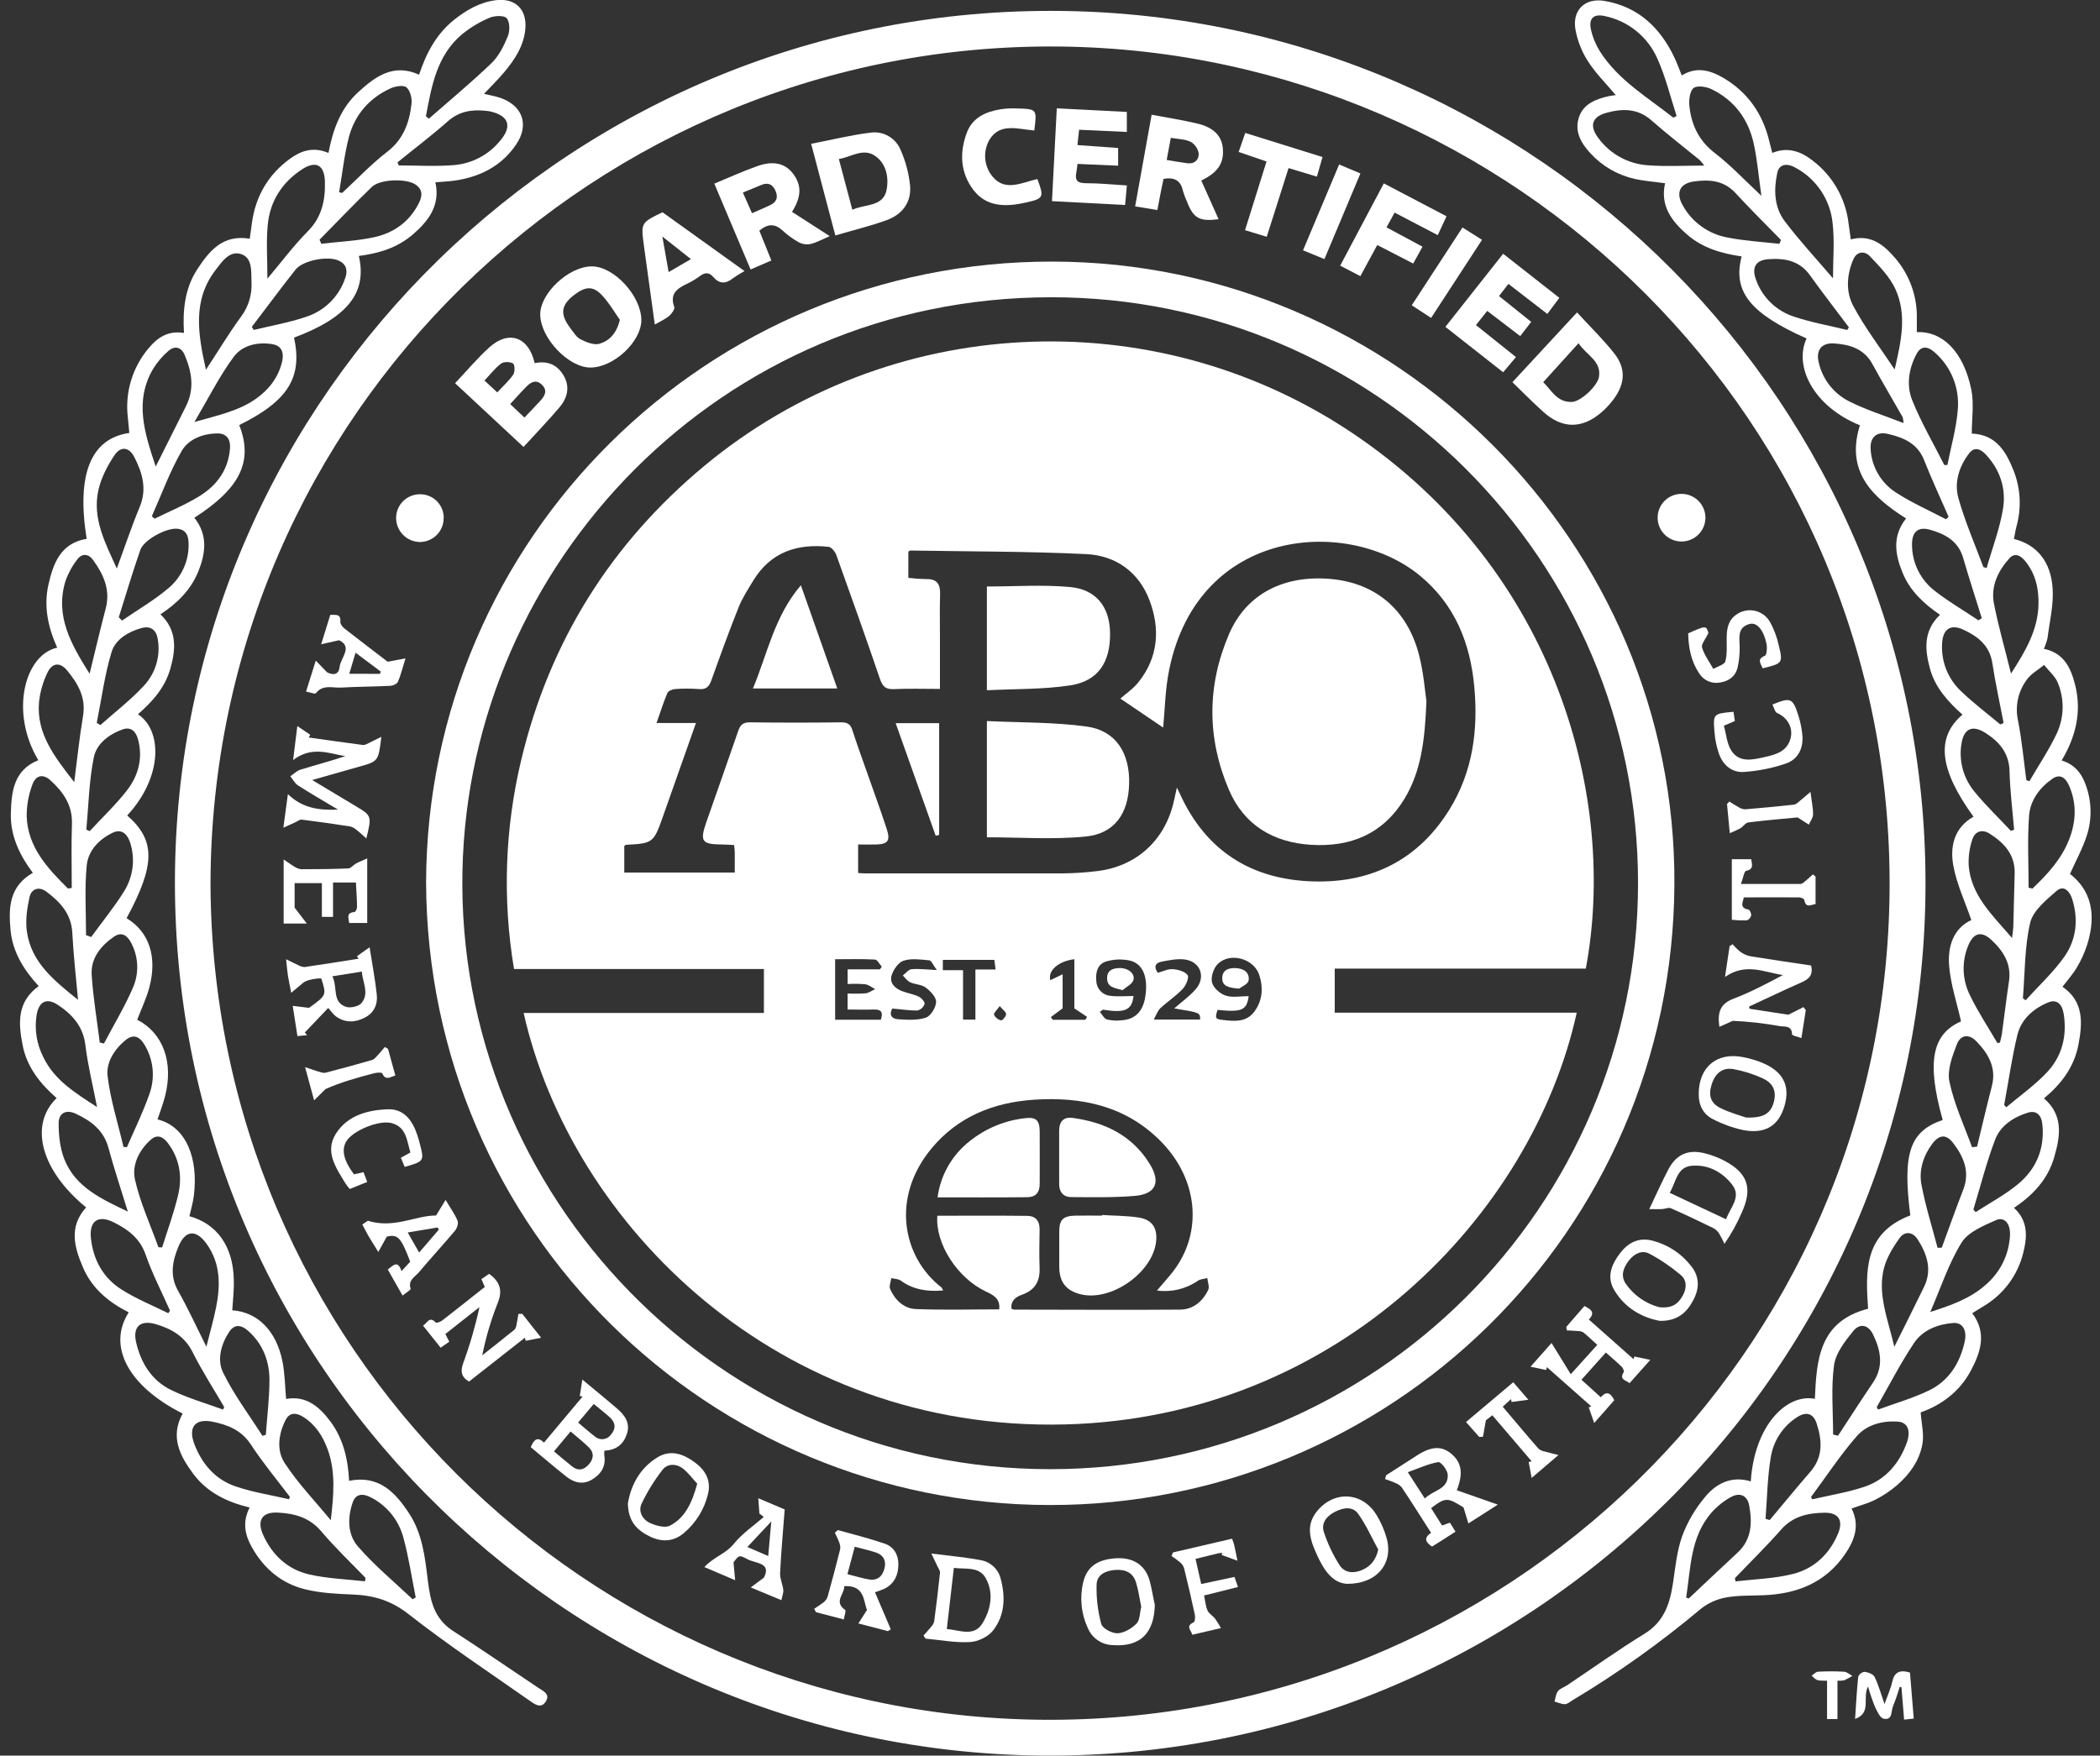
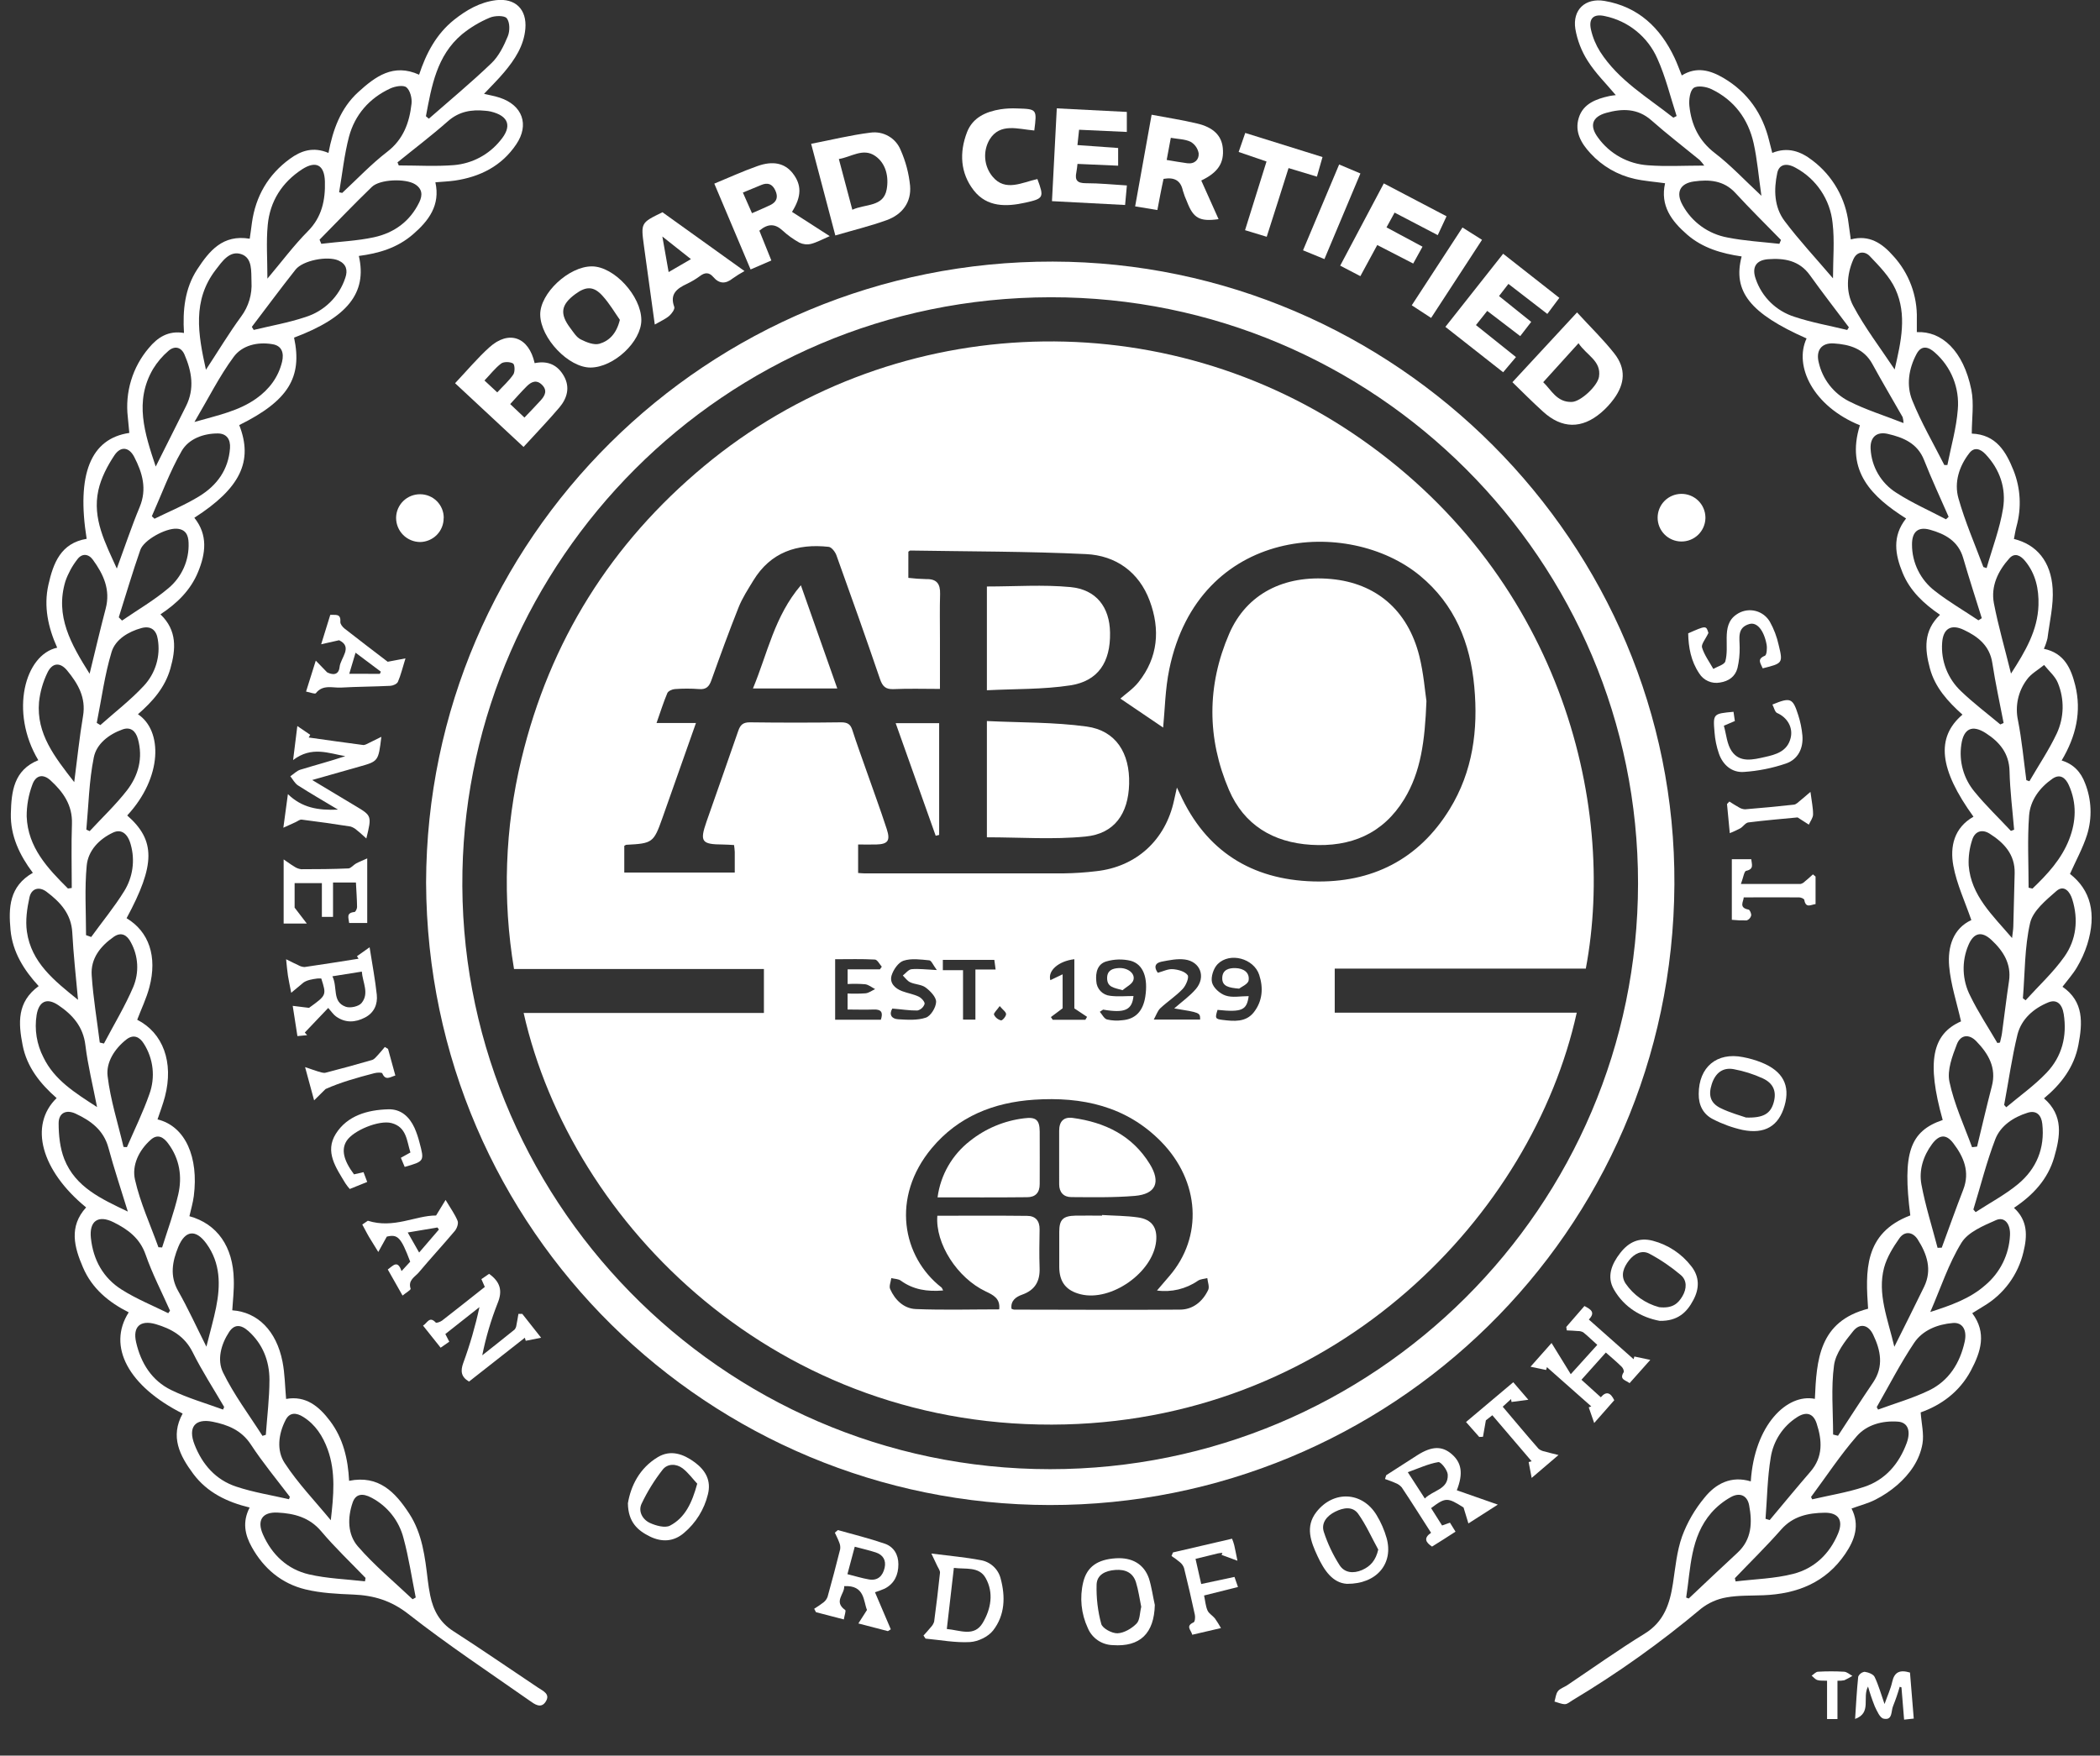
<svg xmlns="http://www.w3.org/2000/svg" width="116" height="97" viewBox="0 0 116 97" fill="none">
  <rect x="0" y="0" width="116" height="97" fill="#333333" stroke="none" />
  <g clip-path="url(#clip0_7050_96702)">
-     <path d="M106.361 48.778C106.398 75.418 84.532 97.24 57.551 96.998C31.019 96.756 9.298 74.999 9.667 48.096C10.031 21.782 31.783 0.265 58.66 0.605C84.985 0.939 106.369 22.401 106.361 48.778ZM11.628 48.785C11.696 74.434 32.465 94.749 57.48 95.019C83.035 95.299 104.184 74.805 104.377 49.174C104.572 23.239 83.554 2.846 58.542 2.571C32.971 2.293 11.701 22.892 11.628 48.785Z" fill="white" />
    <path d="M12.83 72.397C14.231 72.492 15.271 73.531 15.605 75.236C15.736 75.903 15.741 76.594 15.804 77.294C16.897 77.097 17.626 77.709 18.233 78.515C18.962 79.484 19.224 80.616 19.284 81.818C20.923 81.487 21.835 82.449 22.603 83.627C23.332 84.743 23.478 86.037 23.631 87.321C23.665 87.6 23.708 87.88 23.765 88.156C23.932 88.972 24.291 89.641 25.032 90.118C26.612 91.133 28.157 92.204 29.72 93.245C30.008 93.436 30.41 93.599 30.146 94.016C29.883 94.433 29.523 94.154 29.255 93.965C27.009 92.391 24.715 90.868 22.557 89.177C21.607 88.434 20.651 88.148 19.513 88.102C18.628 88.066 17.726 88.024 16.873 87.817C15.56 87.499 14.573 86.672 13.911 85.485C13.528 84.8 13.377 84.094 13.79 83.294C12.545 82.993 11.447 82.466 10.678 81.436C9.928 80.429 9.387 79.377 10.089 78.102C7.103 76.598 5.905 74.393 7.11 72.51C6.005 71.954 5.079 71.19 4.585 70.03C4.099 68.909 3.794 67.769 4.757 66.712C2.278 64.685 1.582 62.176 3.128 60.671C2.221 59.878 1.483 58.957 1.249 57.744C1.014 56.531 0.926 55.366 2.136 54.484C1.327 53.606 0.693 52.605 0.581 51.38C0.469 50.156 0.502 48.977 1.814 48.225C1.085 47.256 0.57 46.182 0.599 44.955C0.628 43.729 0.761 42.55 2.116 42.002C0.518 39.326 1.376 36.168 3.159 35.786C2.659 34.673 2.404 33.512 2.673 32.315C2.941 31.117 3.355 30.008 4.787 29.771C4.22 26.221 4.998 24.234 7.143 23.92C7.117 23.637 7.092 23.346 7.061 23.057C6.98 22.374 7.041 21.681 7.24 21.023C7.439 20.364 7.772 19.754 8.219 19.229C8.705 18.642 9.297 18.251 10.163 18.397C10.086 17.144 10.205 15.945 10.892 14.886C11.56 13.865 12.304 12.94 13.794 13.19C13.835 12.905 13.879 12.61 13.915 12.316C14.12 10.844 14.809 9.652 16.014 8.774C16.629 8.326 17.301 8.092 18.144 8.45C18.387 7.174 18.809 5.984 19.782 5.095C20.726 4.234 21.726 3.48 23.15 4.127C23.538 2.953 24.092 1.89 25.077 1.099C25.767 0.551 26.512 0.118 27.407 0.009C28.473 -0.112 29.108 0.52 29.02 1.584C28.938 2.535 28.437 3.29 27.848 3.992C27.514 4.392 27.138 4.757 26.737 5.185C27.048 5.26 27.333 5.306 27.605 5.397C28.857 5.809 29.254 6.886 28.516 7.975C27.712 9.172 26.525 9.771 25.122 9.978C24.783 10.026 24.44 10.038 24.05 10.072C24.33 11.336 23.685 12.195 22.811 12.949C21.936 13.704 20.919 13.998 19.822 14.142C20.29 16.177 19.196 17.545 16.244 18.655C16.718 20.863 15.907 22.154 13.215 23.486C13.996 25.478 13.282 26.974 10.735 28.608C11.493 29.554 11.365 30.577 10.94 31.606C10.527 32.61 9.781 33.338 8.863 33.943C9.795 34.833 9.713 35.875 9.413 36.935C9.113 37.996 8.424 38.763 7.62 39.464C8.984 40.361 8.987 42.944 7.027 45.056C8.598 46.433 8.59 47.774 6.992 50.733C8.226 51.474 8.7 52.843 8.252 54.545C8.09 55.16 7.807 55.743 7.579 56.343C9.005 57.069 9.605 58.692 9.112 60.588C9.001 61.016 8.84 61.429 8.701 61.849C10.254 62.228 10.977 63.957 10.706 66.079C10.657 66.457 10.548 66.826 10.463 67.198C11.996 67.621 12.88 68.876 12.914 70.709C12.934 71.278 12.863 71.839 12.83 72.397ZM18.733 10.624L18.903 10.659C19.728 9.892 20.504 9.068 21.395 8.382C22.287 7.695 22.617 6.765 22.732 5.731C22.766 5.431 22.658 4.995 22.449 4.824C22.277 4.685 21.821 4.766 21.556 4.889C20.398 5.426 19.602 6.343 19.278 7.553C19.015 8.56 18.909 9.6 18.733 10.624ZM20.16 87.373L20.192 87.183C19.37 86.328 18.506 85.51 17.744 84.607C17.09 83.833 16.249 83.619 15.332 83.573C14.488 83.531 14.181 84.003 14.523 84.777C15.022 85.909 15.884 86.714 17.073 86.989C18.082 87.222 19.132 87.252 20.16 87.373ZM23.527 6.422L23.689 6.558C24.848 5.541 26.04 4.555 27.151 3.487C27.555 3.098 27.83 2.538 28.049 2.007C28.17 1.717 28.17 1.234 27.994 1.011C27.872 0.847 27.328 0.858 27.055 0.976C26.499 1.208 25.98 1.519 25.514 1.9C24.12 3.077 23.84 4.763 23.527 6.422ZM15.964 82.832L16.011 82.702C15.282 81.742 14.514 80.814 13.856 79.811C13.337 79.019 12.58 78.721 11.749 78.554C10.767 78.355 10.374 78.862 10.745 79.813C11.173 80.914 11.916 81.767 13.053 82.14C13.994 82.455 14.99 82.61 15.964 82.835V82.832ZM14.771 15.395C15.572 14.446 16.229 13.559 17.005 12.777C17.782 11.996 17.977 11.053 17.947 10.021C17.918 9.112 17.454 8.859 16.687 9.354C15.573 10.081 14.912 11.124 14.789 12.432C14.7 13.368 14.771 14.316 14.771 15.399V15.395ZM12.322 77.879L12.383 77.739C11.798 76.734 11.16 75.753 10.641 74.711C10.2 73.827 9.468 73.416 8.597 73.16C7.747 72.918 7.323 73.304 7.519 74.163C7.782 75.314 8.384 76.283 9.463 76.805C10.377 77.251 11.367 77.532 12.322 77.882V77.879ZM21.957 8.97L22.027 9.14C23.046 9.14 24.07 9.204 25.084 9.122C25.578 9.079 26.059 8.937 26.498 8.704C26.936 8.471 27.323 8.152 27.634 7.767C28.298 6.986 28.112 6.404 27.105 6.162C27.009 6.141 26.911 6.127 26.813 6.12C26.044 6.042 25.356 6.154 24.736 6.703C23.841 7.493 22.885 8.217 21.957 8.97ZM11.377 20.427C12.06 19.387 12.649 18.406 13.321 17.488C13.732 16.936 13.934 16.257 13.892 15.571C13.869 15.001 13.958 14.249 13.32 14.04C12.682 13.832 12.274 14.442 11.918 14.904C10.616 16.599 10.937 18.454 11.375 20.427H11.377ZM9.294 72.557L9.391 72.417C8.935 71.387 8.412 70.382 8.044 69.323C7.726 68.407 7.061 67.924 6.274 67.532C5.424 67.108 4.921 67.464 5.021 68.404C5.149 69.615 5.703 70.615 6.73 71.259C7.538 71.77 8.435 72.133 9.294 72.557ZM7.061 66.942C6.682 65.706 6.3 64.571 5.989 63.416C5.725 62.439 5.017 61.923 4.179 61.532C3.653 61.289 3.241 61.492 3.239 62.059C3.239 62.722 3.312 63.432 3.552 64.043C4.167 65.594 5.586 66.237 7.061 66.942ZM8.602 25.778C9.191 24.602 9.734 23.522 10.274 22.442C10.76 21.473 10.594 20.525 10.192 19.593C10.008 19.168 9.638 19.092 9.303 19.388C8.968 19.675 8.681 20.014 8.452 20.39C7.411 22.175 7.987 23.933 8.602 25.778ZM17.653 13.247L17.748 13.471C18.719 13.35 19.713 13.315 20.663 13.108C21.77 12.866 22.651 12.232 23.162 11.171C23.352 10.778 23.328 10.429 22.919 10.176C22.394 9.854 20.986 9.898 20.54 10.328C19.558 11.276 18.614 12.265 17.653 13.241V13.247ZM6.454 31.411C6.883 30.246 7.256 29.119 7.713 28.02C8.132 27.02 7.867 26.122 7.416 25.249C7.132 24.699 6.672 24.635 6.323 25.152C5.931 25.74 5.582 26.411 5.433 27.089C5.09 28.661 5.82 30.009 6.454 31.416V31.411ZM4.31 55.243C4.189 53.927 4.056 52.728 3.993 51.527C3.938 50.492 3.325 49.839 2.572 49.272C2.156 48.959 1.735 49.093 1.629 49.576C1.494 50.19 1.398 50.853 1.485 51.467C1.725 53.179 2.992 54.181 4.31 55.243ZM5.361 61.168C5.125 59.958 4.852 58.86 4.717 57.75C4.596 56.724 4.008 56.067 3.222 55.538C2.589 55.111 2.151 55.321 2.023 56.077C1.895 56.878 2.027 57.699 2.399 58.421C3.007 59.677 4.146 60.38 5.361 61.168ZM4.1 43.214C4.27 41.911 4.388 40.732 4.586 39.566C4.762 38.54 4.302 37.765 3.706 37.042C3.314 36.567 2.874 36.617 2.613 37.182C2.37 37.688 2.216 38.231 2.156 38.788C2.002 40.541 3.019 41.822 4.1 43.214ZM22.795 88.36L22.964 88.264C22.744 87.168 22.581 86.057 22.288 84.98C22.167 84.509 21.948 84.067 21.646 83.685C21.344 83.302 20.965 82.987 20.534 82.758C20.011 82.475 19.644 82.549 19.482 83.013C19.189 83.854 19.198 84.78 19.763 85.435C20.674 86.489 21.768 87.392 22.789 88.36H22.795ZM4.95 37.225C5.267 35.927 5.536 34.776 5.838 33.626C6.113 32.587 5.717 31.732 5.135 30.933C4.892 30.593 4.528 30.557 4.269 30.909C3.987 31.272 3.766 31.678 3.614 32.112C3.032 34.034 3.919 35.588 4.95 37.225ZM3.75 49.092L3.964 49.062C3.964 47.88 3.932 46.697 3.974 45.516C4.009 44.484 3.488 43.753 2.788 43.115C2.379 42.742 1.972 42.825 1.786 43.357C1.576 43.919 1.47 44.513 1.474 45.113C1.538 46.816 2.628 47.973 3.751 49.089L3.75 49.092ZM13.911 18.059L14.014 18.23C14.967 17.999 15.944 17.829 16.871 17.518C17.385 17.358 17.854 17.078 18.237 16.7C18.621 16.323 18.908 15.859 19.075 15.348C19.219 14.932 19.131 14.589 18.701 14.395C18.094 14.124 16.731 14.386 16.326 14.896C15.505 15.934 14.716 17.001 13.913 18.057L13.911 18.059ZM10.741 23.315C12.046 22.942 13.19 22.709 14.159 22.018C14.869 21.512 15.374 20.849 15.582 19.986C15.691 19.515 15.582 19.102 15.047 19.017C14.224 18.877 13.377 19.079 12.907 19.72C12.117 20.79 11.516 22.001 10.741 23.315ZM18.272 83.999C18.428 82.636 18.555 81.335 18.1 80.082C17.834 79.355 17.427 78.707 16.745 78.284C16.381 78.055 16 78.011 15.774 78.462C15.375 79.24 15.271 80.144 15.724 80.835C16.462 81.964 17.415 82.952 18.275 83.999H18.272ZM8.387 28.522L8.535 28.661C9.365 28.251 10.236 27.896 11.015 27.413C11.987 26.817 12.62 25.946 12.705 24.763C12.74 24.279 12.521 23.948 12.026 23.949C11.218 23.949 10.417 24.256 10.035 24.918C9.379 26.06 8.925 27.317 8.387 28.522ZM6.565 34.11L6.74 34.288C7.597 33.7 8.508 33.172 9.299 32.503C9.666 32.198 9.957 31.813 10.151 31.378C10.345 30.943 10.436 30.469 10.417 29.993C10.406 29.568 10.258 29.242 9.759 29.212C9.161 29.176 7.946 29.826 7.75 30.387C7.32 31.618 6.952 32.869 6.559 34.113L6.565 34.11ZM14.505 79.332L14.683 79.277C14.756 78.266 14.883 77.253 14.884 76.241C14.884 75.204 14.52 74.265 13.728 73.55C13.291 73.159 12.935 73.172 12.655 73.597C12.2 74.288 11.981 75.146 12.324 75.838C12.923 77.066 13.76 78.176 14.499 79.335L14.505 79.332ZM4.769 45.838L4.953 45.922C5.644 45.177 6.391 44.468 7.01 43.674C7.647 42.851 7.911 41.88 7.618 40.827C7.496 40.394 7.215 40.142 6.768 40.303C6.01 40.573 5.329 41.101 5.181 41.852C4.917 43.155 4.892 44.506 4.769 45.838ZM5.345 39.941L5.544 40.062C6.348 39.346 7.211 38.683 7.941 37.897C8.26 37.556 8.497 37.146 8.631 36.7C8.766 36.253 8.795 35.781 8.716 35.321C8.637 34.799 8.322 34.566 7.817 34.701C7.088 34.899 6.379 35.331 6.167 36.013C5.78 37.285 5.609 38.626 5.345 39.937V39.941ZM11.401 74.406C11.612 73.559 11.801 72.908 11.935 72.246C12.185 71.007 12.185 69.788 11.399 68.708C10.815 67.904 10.228 67.969 9.849 68.893C9.523 69.689 9.363 70.49 9.841 71.329C10.381 72.281 10.836 73.281 11.401 74.406ZM8.751 68.912L8.955 68.924C9.258 67.956 9.617 66.987 9.846 65.996C10.074 65.006 9.922 64.031 9.294 63.186C9.051 62.852 8.724 62.621 8.33 62.971C7.669 63.556 7.278 64.383 7.456 65.177C7.744 66.454 8.305 67.67 8.751 68.912ZM6.819 63.37L7.01 63.383C7.43 62.414 7.905 61.446 8.252 60.452C8.418 59.995 8.477 59.506 8.424 59.023C8.371 58.541 8.207 58.076 7.946 57.666C7.71 57.285 7.375 57.129 6.981 57.433C6.333 57.943 5.853 58.692 5.944 59.455C6.099 60.772 6.516 62.065 6.823 63.37H6.819ZM4.753 51.669L5.038 51.77C5.645 50.93 6.314 50.121 6.86 49.238C7.095 48.859 7.25 48.435 7.312 47.993C7.375 47.552 7.345 47.102 7.224 46.672C7.059 46.05 6.696 45.787 6.239 46.004C5.468 46.367 4.869 47.002 4.79 47.82C4.668 49.098 4.753 50.389 4.753 51.669ZM5.508 57.602L5.742 57.657C6.29 56.615 6.906 55.598 7.364 54.524C7.527 54.13 7.6 53.706 7.576 53.28C7.553 52.855 7.434 52.441 7.229 52.067C7.025 51.674 6.712 51.47 6.294 51.754C5.547 52.274 4.996 52.962 5.066 53.898C5.148 55.133 5.357 56.365 5.511 57.601L5.508 57.602Z" fill="white" />
    <path d="M96.71 81.849C96.912 78.725 98.716 76.981 100.25 77.29C100.346 75.147 100.471 73.013 103.19 72.309C103.052 70.28 102.93 68.135 105.522 67.154C105.083 63.721 105.49 62.501 107.311 61.882C106.409 58.666 106.725 57.135 108.323 56.433C108.091 55.399 107.757 54.403 107.668 53.386C107.574 52.304 107.896 51.296 108.893 50.836C108.544 49.82 108.086 48.851 107.899 47.834C107.704 46.773 107.938 45.734 109.011 45.124C107.119 42.506 106.92 40.751 108.403 39.485C107.604 38.769 106.886 37.988 106.602 36.922C106.321 35.875 106.237 34.854 107.162 33.968C106.274 33.362 105.509 32.655 105.097 31.651C104.685 30.647 104.505 29.634 105.288 28.647C103.405 27.455 101.941 26.044 102.737 23.497C100.139 22.443 99.083 20.21 99.792 18.7C96.677 17.321 95.698 16.105 96.205 14.169C95.102 14.008 94.049 13.707 93.19 12.958C92.331 12.21 91.698 11.368 91.975 10.125C91.396 10.043 90.831 10.004 90.287 9.882C89.352 9.671 88.504 9.18 87.857 8.474C87.337 7.915 86.967 7.279 87.21 6.504C87.453 5.729 88.167 5.466 88.902 5.306C89.014 5.282 89.128 5.272 89.253 5.256C88.712 4.611 88.133 4.045 87.707 3.371C87.361 2.832 87.127 2.228 87.019 1.597C86.853 0.541 87.566 -0.129 88.629 0.051C90.497 0.369 91.716 1.534 92.501 3.199C92.646 3.507 92.76 3.829 92.898 4.168C93.721 3.66 94.478 3.884 95.206 4.31C96.543 5.102 97.366 6.282 97.728 7.788C97.779 7.999 97.836 8.209 97.897 8.449C98.758 8.098 99.476 8.364 100.125 8.871C100.674 9.288 101.133 9.811 101.474 10.408C101.816 11.006 102.033 11.666 102.112 12.349C102.15 12.626 102.189 12.904 102.234 13.228C103.259 12.955 103.971 13.449 104.578 14.139C105.449 15.088 105.917 16.338 105.882 17.624V18.351C107.247 18.284 108.452 19.365 108.893 21.535C109.048 22.303 108.917 23.129 108.917 23.957C110.266 24.009 110.807 24.954 111.225 25.995C111.615 26.979 111.672 28.063 111.388 29.083C111.327 29.312 111.292 29.548 111.246 29.779C112.487 30.081 113.294 31.012 113.385 32.534C113.44 33.435 113.215 34.35 113.1 35.264C113.052 35.464 112.986 35.66 112.9 35.848C114.025 36.081 114.396 36.927 114.629 37.852C114.993 39.319 114.674 40.687 113.881 42.018C114.549 42.221 114.947 42.667 115.176 43.276C115.537 44.186 115.575 45.191 115.285 46.126C115.049 46.864 114.667 47.556 114.342 48.285C115.48 49.171 115.828 50.475 115.295 52.187C115.153 52.628 114.962 53.051 114.725 53.449C114.501 53.829 114.199 54.162 113.928 54.52C115.12 55.342 115.035 56.53 114.808 57.726C114.577 58.946 113.865 59.892 112.906 60.686C114 61.636 113.803 62.79 113.47 63.942C113.119 65.16 112.298 66.037 111.247 66.736C112.02 67.44 111.988 68.296 111.773 69.168C111.629 69.789 111.36 70.375 110.983 70.89C110.606 71.405 110.128 71.838 109.578 72.164L108.943 72.556C109.76 73.646 109.415 74.698 108.866 75.73C108.238 76.91 107.218 77.641 106.094 78.038C106.138 78.657 106.285 79.231 106.194 79.766C106.038 80.683 105.498 81.44 104.8 82.05C104.434 82.366 104.031 82.637 103.599 82.856C103.191 83.066 102.734 83.182 102.276 83.348C102.745 84.269 102.449 85.087 101.93 85.851C100.853 87.442 99.27 88.066 97.411 88.14C96.725 88.168 96.025 88.14 95.357 88.261C94.849 88.35 94.37 88.563 93.964 88.881C91.738 90.751 89.366 92.442 86.871 93.938C86.732 94.019 86.591 94.154 86.448 94.159C86.256 94.159 86.062 94.067 85.867 94.014C85.927 93.82 85.94 93.593 86.056 93.442C86.171 93.292 86.392 93.228 86.561 93.117C87.987 92.161 89.385 91.161 90.847 90.263C91.919 89.603 92.237 88.612 92.411 87.485C92.545 86.61 92.623 85.707 92.917 84.884C93.202 84.114 93.616 83.397 94.141 82.764C94.767 81.975 95.629 81.52 96.71 81.849ZM97.296 10.814C97.14 9.724 97.066 8.808 96.868 7.916C96.568 6.574 95.796 5.534 94.543 4.929C94.254 4.787 93.752 4.708 93.551 4.863C93.349 5.018 93.285 5.511 93.317 5.84C93.423 6.891 93.84 7.778 94.725 8.457C95.611 9.137 96.352 9.939 97.296 10.817V10.814ZM95.831 87.199C95.845 87.258 95.86 87.32 95.873 87.377C96.937 87.247 98.029 87.224 99.058 86.959C100.216 86.662 101.061 85.86 101.53 84.735C101.833 84.008 101.564 83.569 100.78 83.581C99.886 83.596 99.043 83.766 98.389 84.509C97.573 85.437 96.687 86.303 95.831 87.199ZM92.43 6.503L92.614 6.411C92.267 5.35 92.007 4.247 91.55 3.239C91.29 2.645 90.891 2.121 90.386 1.712C89.882 1.303 89.286 1.021 88.649 0.889C88.02 0.747 87.742 1.021 87.884 1.646C87.982 2.075 88.153 2.484 88.388 2.857C89.406 4.444 91.007 5.374 92.434 6.503H92.43ZM100.036 82.706L100.103 82.841C101.059 82.618 102.037 82.463 102.966 82.155C104.146 81.766 104.901 80.875 105.324 79.725C105.567 79.047 105.377 78.588 104.838 78.548C103.974 78.485 103.118 78.721 102.57 79.345C101.653 80.396 100.879 81.579 100.041 82.706H100.036ZM101.251 15.379C101.251 14.304 101.346 13.297 101.228 12.316C101.163 11.682 100.943 11.074 100.589 10.544C100.234 10.013 99.755 9.577 99.193 9.273C98.671 8.978 98.271 9.084 98.172 9.557C97.975 10.482 97.998 11.441 98.579 12.213C99.386 13.286 100.308 14.272 101.251 15.379ZM103.665 77.742L103.742 77.882C104.683 77.536 105.656 77.258 106.553 76.825C107.656 76.293 108.264 75.311 108.525 74.134C108.668 73.483 108.403 73.054 107.875 73.098C107.025 73.169 106.205 73.492 105.732 74.197C104.972 75.334 104.346 76.558 103.667 77.745L103.665 77.742ZM94.14 9.149C94.062 9.04 93.977 8.937 93.885 8.84C92.997 8.113 92.083 7.411 91.223 6.651C90.459 5.976 89.608 5.991 88.726 6.236C87.945 6.454 87.784 6.945 88.27 7.601C88.589 8.045 89.003 8.413 89.483 8.678C89.962 8.943 90.494 9.098 91.041 9.133C92.019 9.208 93.005 9.149 94.14 9.149ZM104.658 20.41C105.011 18.877 105.351 17.399 104.698 15.972C104.385 15.288 103.809 14.704 103.278 14.147C103.007 13.863 102.575 13.876 102.378 14.324C102.005 15.172 101.951 16.119 102.37 16.903C103.01 18.102 103.852 19.204 104.658 20.415V20.41ZM106.625 72.49C107.747 72.126 108.812 71.763 109.672 71C110.074 70.66 110.401 70.242 110.635 69.77C110.868 69.299 111.002 68.785 111.028 68.26C111.065 67.623 110.726 67.209 110.261 67.412C109.563 67.721 108.713 68.072 108.349 68.662C107.632 69.825 107.202 71.166 106.625 72.49ZM109.007 66.828L109.129 66.973C109.916 66.461 110.759 66.015 111.477 65.42C112.495 64.573 112.96 63.436 112.813 62.098C112.763 61.623 112.497 61.321 111.993 61.484C111.22 61.726 110.509 62.197 110.219 62.937C109.734 64.196 109.406 65.526 109.005 66.828H109.007ZM107.4 25.692H107.57C107.77 24.672 108.068 23.657 108.145 22.626C108.196 22.039 108.108 21.448 107.888 20.901C107.668 20.354 107.322 19.867 106.878 19.478C106.545 19.175 106.149 19.037 105.872 19.548C105.433 20.364 105.292 21.285 105.629 22.119C106.125 23.352 106.801 24.507 107.4 25.692ZM98.289 13.472L98.377 13.258C97.536 12.395 96.676 11.549 95.86 10.661C95.217 9.961 94.409 9.91 93.576 10.025C92.788 10.134 92.556 10.644 92.946 11.337C93.199 11.8 93.553 12.201 93.982 12.51C94.411 12.819 94.904 13.028 95.425 13.123C96.369 13.311 97.337 13.365 98.293 13.472H98.289ZM111.738 55.154L111.89 55.268C112.61 54.472 113.412 53.734 114.028 52.864C114.693 51.926 114.817 50.806 114.469 49.691C114.347 49.286 114.022 48.855 113.588 49.234C113.016 49.736 112.295 50.324 112.14 50.993C111.83 52.339 111.856 53.763 111.741 55.154H111.738ZM109.551 31.327L109.737 31.387C110.049 30.29 110.466 29.208 110.645 28.094C110.823 26.98 110.473 25.936 109.673 25.092C109.406 24.811 109.065 24.672 108.786 25.03C108.215 25.763 107.936 26.655 108.179 27.526C108.543 28.82 109.088 30.069 109.557 31.327H109.551ZM110.7 61.044L110.822 61.178C111.57 60.548 112.38 59.976 113.049 59.271C113.899 58.38 114.189 57.25 113.996 56.027C113.903 55.441 113.587 55.204 113.146 55.383C112.327 55.718 111.667 56.301 111.445 57.147C111.132 58.43 110.951 59.742 110.707 61.044H110.7ZM111.925 43.102L112.1 43.165C112.611 42.284 113.185 41.433 113.617 40.515C113.816 40.082 113.924 39.613 113.935 39.137C113.945 38.661 113.858 38.187 113.678 37.746C113.533 37.368 113.174 37.074 112.913 36.741C112.587 37.011 112.184 37.225 111.952 37.561C111.718 37.876 111.554 38.238 111.47 38.621C111.387 39.004 111.385 39.401 111.466 39.785C111.682 40.875 111.783 41.995 111.931 43.102H111.925ZM93.141 88.269L93.283 88.32C94.181 87.473 95.073 86.625 95.975 85.792C96.771 85.056 96.798 84.123 96.619 83.168C96.517 82.624 96.102 82.441 95.605 82.719C95.201 82.944 94.838 83.236 94.532 83.583C93.364 84.933 93.394 86.648 93.141 88.267V88.269ZM111.084 37.217C111.878 35.988 112.56 34.828 112.602 33.43C112.627 32.552 112.448 31.702 111.863 30.995C111.62 30.698 111.294 30.511 110.99 30.853C110.364 31.552 109.962 32.39 110.139 33.332C110.382 34.594 110.745 35.833 111.084 37.217ZM112.056 49.047L112.27 49.096C113.097 48.305 113.872 47.468 114.296 46.379C114.684 45.384 114.725 44.373 114.278 43.38C114.099 42.982 113.799 42.73 113.369 43.029C112.661 43.522 112.146 44.225 112.083 45.063C111.984 46.385 112.056 47.719 112.056 49.047ZM102.036 18.231L102.129 18.085C101.409 17.125 100.672 16.177 99.974 15.202C99.391 14.389 98.56 14.254 97.666 14.322C96.99 14.374 96.756 14.777 96.986 15.419C97.153 15.909 97.434 16.354 97.805 16.716C98.177 17.078 98.628 17.348 99.124 17.504C100.065 17.819 101.063 17.994 102.036 18.231ZM105.147 23.371C105.143 23.262 105.127 23.153 105.099 23.048C104.543 22.069 103.966 21.102 103.428 20.114C102.961 19.259 102.163 19.031 101.301 18.975C100.613 18.93 100.296 19.362 100.464 20.03C100.567 20.485 100.769 20.911 101.055 21.28C101.341 21.649 101.705 21.95 102.121 22.164C103.057 22.64 104.074 22.953 105.147 23.375V23.371ZM97.525 83.917L97.755 83.986C98.504 83.094 99.244 82.192 100.006 81.311C100.716 80.49 100.65 79.573 100.347 78.647C100.161 78.079 99.763 77.974 99.254 78.311C98.87 78.558 98.543 78.884 98.295 79.267C98.046 79.649 97.882 80.08 97.812 80.53C97.627 81.641 97.613 82.783 97.525 83.914V83.917ZM107.486 28.699L107.638 28.555C107.184 27.512 106.7 26.482 106.285 25.425C105.92 24.491 105.133 24.17 104.274 23.972C103.656 23.83 103.294 24.165 103.329 24.803C103.354 25.291 103.496 25.765 103.743 26.187C103.99 26.608 104.334 26.965 104.748 27.225C105.614 27.786 106.57 28.205 107.491 28.691L107.486 28.699ZM109.277 34.277L109.47 34.156C109.126 33.047 108.765 31.945 108.443 30.831C108.173 29.894 107.44 29.5 106.607 29.268C105.945 29.084 105.611 29.389 105.616 30.088C105.614 30.585 105.729 31.076 105.95 31.522C106.171 31.968 106.492 32.357 106.889 32.659C107.645 33.25 108.482 33.734 109.282 34.272L109.277 34.277ZM101.259 79.261L101.528 79.328C102.173 78.342 102.809 77.352 103.472 76.374C104.063 75.494 103.886 74.61 103.472 73.748C103.212 73.197 102.743 73.083 102.367 73.546C101.913 74.105 101.396 74.767 101.308 75.437C101.138 76.688 101.257 77.981 101.257 79.261H101.259ZM111.075 45.91L111.256 45.84C111.167 44.763 111.028 43.687 111.003 42.608C110.98 41.618 110.449 40.995 109.693 40.508C108.938 40.021 108.463 40.259 108.34 41.139C108.271 41.6 108.3 42.07 108.426 42.519C108.551 42.968 108.771 43.385 109.069 43.744C109.691 44.508 110.405 45.187 111.075 45.906V45.91ZM104.636 74.419C105.238 73.208 105.771 72.158 106.284 71.097C106.74 70.154 106.444 69.287 105.929 68.479C105.658 68.057 105.212 68.003 104.922 68.413C104.57 68.91 104.229 69.465 104.072 70.045C103.696 71.486 104.27 72.843 104.641 74.418L104.636 74.419ZM110.489 40.029L110.676 39.947C110.465 38.844 110.222 37.746 110.053 36.636C109.907 35.674 109.263 35.171 108.474 34.8C107.768 34.464 107.33 34.737 107.28 35.519C107.244 36.014 107.32 36.512 107.501 36.974C107.683 37.437 107.965 37.854 108.328 38.194C109.012 38.852 109.771 39.422 110.494 40.027L110.489 40.029ZM107.028 68.944L107.259 68.936C107.653 67.868 108.033 66.794 108.445 65.733C108.829 64.745 108.471 63.916 107.894 63.161C107.5 62.645 107.117 62.682 106.721 63.215C106.235 63.874 105.992 64.653 106.134 65.435C106.354 66.619 106.723 67.776 107.028 68.944ZM108.933 63.386L109.21 63.352C109.481 62.24 109.737 61.125 110.025 60.018C110.294 58.989 109.831 58.214 109.165 57.528C108.767 57.117 108.301 57.164 108.094 57.697C107.841 58.353 107.547 59.131 107.683 59.768C107.945 61.007 108.493 62.187 108.933 63.386ZM110.334 57.628L110.475 57.603C110.512 57.429 110.563 57.258 110.586 57.082C110.717 56.125 110.829 55.167 110.973 54.212C111.116 53.257 110.654 52.536 110.001 51.931C109.458 51.427 109.02 51.536 108.733 52.217C108.542 52.663 108.452 53.146 108.469 53.632C108.487 54.117 108.611 54.593 108.833 55.025C109.269 55.922 109.826 56.762 110.331 57.628H110.334ZM111.143 51.825C111.174 51.541 111.206 51.37 111.211 51.199C111.24 50.212 111.265 49.226 111.286 48.241C111.308 47.212 110.699 46.565 109.904 46.061C109.472 45.788 109.08 45.94 108.939 46.408C108.789 46.862 108.724 47.34 108.747 47.818C108.88 49.487 110.06 50.562 111.14 51.825H111.143Z" fill="white" />
    <path d="M103.187 93.184C102.854 93.789 103.408 94.637 102.472 94.975C102.525 94.196 102.562 93.416 102.644 92.641C102.674 92.569 102.723 92.506 102.785 92.459C102.847 92.411 102.921 92.381 102.998 92.37C103.198 92.398 103.476 92.499 103.55 92.653C103.767 93.101 103.9 93.589 104.098 94.152C104.263 93.686 104.437 93.313 104.523 92.921C104.644 92.38 104.943 92.245 105.504 92.412C105.57 93.222 105.638 94.058 105.712 94.955L105.179 95.013C105.128 94.386 105.08 93.802 105.033 93.228L104.936 93.198C104.833 93.557 104.711 93.911 104.572 94.258C104.45 94.531 104.558 95.074 104.044 94.959C103.839 94.913 103.68 94.534 103.558 94.277C103.415 93.919 103.291 93.554 103.187 93.184Z" fill="white" />
    <path d="M101.498 92.864V94.981H100.923V92.864C100.694 92.851 100.529 92.873 100.387 92.826C100.266 92.787 100.176 92.666 100.072 92.584C100.194 92.507 100.3 92.372 100.419 92.366C100.901 92.338 101.385 92.338 101.868 92.366C102.023 92.376 102.171 92.516 102.323 92.596C102.179 92.685 102.03 92.766 101.876 92.838C101.752 92.862 101.625 92.87 101.498 92.864Z" fill="white" />
    <path d="M23.536 48.77C23.588 29.759 39.067 14.414 58.156 14.453C77.088 14.491 92.594 30.005 92.491 48.864C92.386 68.156 76.7 83.181 57.973 83.156C39.246 83.13 23.624 68.053 23.536 48.77ZM58.005 81.175C75.923 81.175 90.465 66.686 90.482 48.814C90.498 30.972 75.953 16.4 58.032 16.424C39.793 16.448 25.894 31.146 25.545 48.119C25.176 66.081 39.758 81.175 58.005 81.175Z" fill="white" />
    <path d="M29.533 20.065C30.276 19.909 30.811 20.177 31.151 20.781C31.502 21.406 31.326 22.01 30.898 22.515C30.274 23.251 29.602 23.946 28.919 24.695L25.138 21.173C25.784 20.49 26.366 19.791 27.034 19.188C28.105 18.223 29.209 18.612 29.533 20.065ZM28.969 23.071C29.301 22.722 29.596 22.423 29.875 22.112C30.108 21.854 30.247 21.569 29.941 21.264C29.635 20.959 29.347 21.094 29.099 21.341C28.791 21.648 28.504 21.977 28.182 22.326L28.969 23.071ZM27.468 21.68C27.802 21.317 28.124 21.034 28.355 20.69C28.453 20.543 28.44 20.145 28.34 20.084C28.176 19.984 27.832 19.976 27.684 20.084C27.343 20.342 27.077 20.696 26.761 21.023L27.468 21.68Z" fill="white" />
    <path d="M46.142 13.009C45.692 11.3 45.27 9.693 44.806 7.946C45.938 7.726 47.004 7.462 48.085 7.328C48.432 7.28 48.785 7.349 49.087 7.525C49.39 7.7 49.624 7.972 49.753 8.296C50.029 8.919 50.203 9.58 50.271 10.257C50.352 11.178 49.838 11.851 48.982 12.162C48.085 12.486 47.145 12.715 46.142 13.009ZM47.081 11.589C47.81 11.256 48.804 11.445 48.979 10.462C49.101 9.788 48.949 9.029 48.339 8.613C47.672 8.157 47.019 8.678 46.337 8.786C46.594 9.754 46.825 10.629 47.081 11.589Z" fill="white" />
    <path d="M83.543 21.117L87.112 17.262C87.858 18.076 88.57 18.764 89.177 19.537C89.82 20.362 89.769 21.191 89.143 22.045C88.94 22.321 88.707 22.573 88.446 22.796C87.376 23.709 86.278 23.694 85.239 22.747C84.623 22.192 84.044 21.601 83.543 21.117ZM85.244 21.117C85.678 21.523 85.993 22.244 86.832 22.207C87.318 22.188 88.247 21.325 88.326 20.816C88.462 19.932 87.632 19.632 87.195 18.963L85.244 21.117Z" fill="white" />
    <path d="M32.622 20.308C31.408 20.314 29.864 18.693 29.841 17.392C29.82 16.212 31.42 14.714 32.695 14.718C33.917 14.718 35.421 16.353 35.426 17.681C35.431 18.871 33.91 20.299 32.622 20.308ZM34.24 17.671C33.972 17.292 33.672 16.772 33.277 16.339C32.791 15.803 32.371 15.812 31.782 16.247C30.981 16.837 30.905 17.337 31.507 18.133C31.677 18.357 31.84 18.633 32.075 18.751C32.388 18.91 32.803 19.078 33.111 18.994C33.636 18.839 34.051 18.451 34.24 17.671Z" fill="white" />
    <path d="M45.833 13.047C45.418 13.225 45.119 13.394 44.797 13.476C44.581 13.527 44.354 13.501 44.154 13.405C43.818 13.219 43.505 12.994 43.223 12.733C42.809 12.351 42.417 12.348 41.945 12.745L42.608 14.392L41.461 14.888L39.457 10.146C40.27 9.81 41.036 9.459 41.833 9.178C42.704 8.866 43.343 9.019 43.777 9.558C44.289 10.205 44.289 10.848 43.749 11.706L45.833 13.047ZM41.035 10.639L41.539 11.78C41.911 11.615 42.242 11.48 42.564 11.322C42.915 11.15 42.992 10.879 42.828 10.523C42.664 10.167 42.411 10.068 42.047 10.222C41.733 10.357 41.419 10.478 41.035 10.639Z" fill="white" />
    <path d="M66.356 9.974C66.687 10.713 66.997 11.408 67.312 12.109C66.266 12.254 65.92 12.06 65.571 11.153C65.479 10.952 65.401 10.744 65.339 10.532C65.217 9.971 64.871 9.779 64.272 9.883C64.216 10.152 64.151 10.44 64.097 10.731C64.044 11.021 63.993 11.275 63.931 11.604L62.703 11.403C63.007 9.715 63.303 8.064 63.613 6.339C64.478 6.502 65.307 6.63 66.122 6.823C67.029 7.035 67.479 7.497 67.545 8.178C67.627 9.001 67.284 9.529 66.356 9.974ZM64.446 8.838C64.879 8.908 65.231 8.975 65.585 9.02C65.991 9.072 66.238 8.819 66.212 8.473C66.19 8.341 66.138 8.215 66.061 8.104C65.984 7.993 65.883 7.901 65.766 7.834C65.459 7.685 65.078 7.686 64.673 7.615C64.598 8.03 64.529 8.395 64.446 8.834V8.838Z" fill="white" />
    <path d="M62.247 10.246C62.213 10.622 62.183 10.938 62.148 11.326L58.109 11.114C58.199 9.385 58.285 7.723 58.375 5.987L62.244 6.184V7.29L59.607 7.169C59.575 7.46 59.549 7.711 59.516 8.016L61.764 8.177V9.155L59.518 9.056C59.498 9.214 59.488 9.368 59.456 9.518C59.364 9.957 59.506 10.123 59.983 10.123C60.726 10.121 61.467 10.2 62.247 10.246Z" fill="white" />
    <path d="M83.322 15.686L82.803 16.357L84.581 17.785L83.974 18.571L82.152 17.178L81.529 17.961L83.739 19.729L83.031 20.568L79.84 18.06L83.031 14.02L86.135 16.457L85.471 17.345L83.322 15.686Z" fill="white" />
    <path d="M41.125 14.977C40.902 15.099 40.687 15.233 40.48 15.379C40.086 15.695 39.733 15.694 39.398 15.303C39.172 15.039 38.938 15.045 38.669 15.249C38.441 15.418 38.197 15.564 37.94 15.684C37.393 15.944 36.983 16.24 37.245 16.957C37.289 17.078 37.105 17.334 36.965 17.454C36.756 17.632 36.491 17.744 36.169 17.931C35.998 16.688 35.837 15.522 35.676 14.355C35.641 14.096 35.604 13.837 35.569 13.576C35.398 12.31 35.398 12.31 36.594 11.727L41.125 14.977ZM38.166 14.317L36.587 13.068C36.717 13.794 36.818 14.372 36.934 15.033L38.166 14.317Z" fill="white" />
    <path d="M21.065 40.711C20.901 42.065 20.901 42.063 19.835 42.362C19.009 42.594 18.183 42.83 17.245 43.097L19.619 44.522C20.541 45.072 20.541 45.072 20.236 46.327C20.03 46.145 19.885 46.003 19.726 45.881C19.623 45.783 19.498 45.71 19.362 45.667C18.464 45.525 17.564 45.398 16.661 45.285C16.559 45.273 16.443 45.373 16.333 45.423L15.652 45.733C15.743 45.061 15.81 44.572 15.903 43.877C16.677 44.626 17.555 44.783 18.672 44.733C17.843 44.236 17.139 43.831 16.456 43.392C16.281 43.278 16.174 43.059 16.037 42.89C16.221 42.769 16.39 42.586 16.594 42.526C17.417 42.273 18.251 42.054 19.073 41.779C18.143 41.621 17.221 41.211 16.19 41.995C16.279 41.278 16.339 40.792 16.424 40.115L17.137 40.6L17.052 40.748C18.052 40.888 19.051 41.033 20.053 41.162C20.161 41.175 20.286 41.094 20.398 41.041C20.58 40.955 20.763 40.859 21.065 40.711Z" fill="white" />
    <path d="M79.419 12.992L77.035 11.747L76.588 12.563L78.577 13.63L78.063 14.561L76.077 13.538C75.767 14.111 75.469 14.651 75.144 15.258L74.03 14.678L76.439 10.133L79.904 11.95L79.419 12.992Z" fill="white" />
    <path d="M57.132 7.21C56.232 7.134 55.242 6.774 54.666 7.704C54.477 8.023 54.392 8.391 54.422 8.76C54.451 9.128 54.594 9.479 54.831 9.763C55.536 10.611 56.465 10.074 57.304 9.893C57.68 10.907 57.66 10.972 56.634 11.198C55.584 11.431 54.519 11.452 53.791 10.522C53.041 9.562 52.986 8.423 53.416 7.305C53.73 6.491 54.463 6.167 55.279 6.036C55.58 5.992 55.884 5.978 56.187 5.992C57.283 6.025 57.283 6.03 57.132 7.21Z" fill="white" />
-     <path d="M96.644 55.736L98.785 56.066L99.621 55.644C99.663 55.701 99.707 55.757 99.749 55.812C99.674 56.297 99.599 56.792 99.506 57.356C99.285 57.274 98.989 57.216 98.989 57.155C98.981 56.643 98.592 56.74 98.304 56.694C97.449 56.539 96.584 56.442 95.716 56.403L94.975 56.735C94.854 55.906 95.042 55.452 95.75 55.183C96.688 54.828 97.58 54.353 98.484 53.874C97.45 53.719 96.438 53.178 95.286 53.978C95.391 53.28 95.465 52.779 95.54 52.277L95.704 52.17C95.837 52.325 95.984 52.468 96.143 52.596C96.309 52.716 96.5 52.799 96.701 52.838C97.815 53.02 98.933 53.179 100.04 53.345C100.173 53.877 99.918 54.101 99.5 54.283C98.528 54.709 97.575 55.173 96.613 55.615L96.644 55.736Z" fill="white" />
    <path d="M24.6 73.707L24.817 74.132L24.34 74.463L23.368 73.243C23.611 73.092 23.72 72.7 24.07 73.073C24.108 73.112 24.325 73.036 24.42 72.964C25.202 72.358 25.975 71.742 26.78 71.105L26.591 70.674L27.017 70.382C27.624 70.82 27.777 71.303 27.489 72.002C27.12 72.935 26.836 73.899 26.639 74.883C27.237 74.409 27.836 73.94 28.427 73.459C28.483 73.389 28.517 73.305 28.526 73.217C28.569 73.011 28.601 72.801 28.637 72.593H28.849L29.89 73.912L29.04 74.081L28.992 73.912L25.908 76.334C25.465 76.077 25.43 75.75 25.59 75.307C25.959 74.3 26.258 73.268 26.484 72.22L24.6 73.707Z" fill="white" />
    <path d="M76.57 81.509C77.145 81.14 77.717 80.766 78.295 80.4C79.087 79.898 79.653 79.882 80.184 80.337C80.736 80.811 80.837 81.408 80.472 82.34L82.737 83.133L81.112 84.173C81.027 83.894 80.962 83.677 80.844 83.293C79.957 82.728 79.849 82.723 79.051 83.326C79.242 83.63 79.432 83.931 79.658 84.286L80.093 84.131L80.4 84.627L79.734 85.056L79.103 85.452C78.757 85.222 78.617 84.985 79.049 84.689C78.499 83.832 77.974 82.994 77.429 82.179C77.334 82.069 77.212 81.986 77.076 81.937C76.892 81.851 76.697 81.79 76.506 81.719L76.57 81.509ZM77.764 81.342L78.705 82.795C79.159 82.33 80.011 82.301 79.971 81.477C79.958 81.224 79.589 80.76 79.451 80.784C78.895 80.878 78.363 81.128 77.764 81.342Z" fill="white" />
-     <path d="M29.319 79.96C29.49 79.535 29.698 79.354 30.048 79.708L32.178 77.165L32.026 77.131C32.066 76.878 32.105 76.624 32.168 76.225C32.917 76.849 33.523 77.339 34.111 77.848C34.53 78.211 34.822 78.643 34.63 79.225C34.438 79.806 34.038 80.122 33.391 80.151C33.376 80.226 33.371 80.303 33.376 80.38C33.491 81.002 33.208 81.444 32.706 81.747C32.204 82.05 31.718 81.926 31.294 81.593C30.63 81.07 29.99 80.516 29.319 79.96ZM30.601 80.192C30.948 80.482 31.266 80.755 31.594 81.017C31.922 81.278 32.219 81.238 32.503 80.936C32.787 80.633 32.842 80.285 32.532 79.977C32.222 79.668 31.874 79.399 31.518 79.091L30.601 80.192ZM31.937 78.601C32.259 78.871 32.544 79.126 32.842 79.355C32.905 79.414 32.98 79.458 33.062 79.486C33.143 79.513 33.23 79.523 33.315 79.514C33.401 79.506 33.484 79.479 33.559 79.436C33.633 79.394 33.698 79.335 33.748 79.266C34.038 78.93 34.002 78.601 33.686 78.312C33.409 78.058 33.109 77.827 32.797 77.572L31.933 78.601H31.937Z" fill="white" />
    <path d="M88.703 74.73L87.357 76.234L88.426 77.202C88.722 76.854 88.963 76.931 89.168 77.366L88.06 78.624L87.759 77.759L87.899 77.706L85.449 75.537C85.435 75.589 85.421 75.641 85.406 75.694L84.543 75.514C84.997 75.001 85.328 74.628 85.705 74.204L86.766 75.927L88.231 74.306C87.957 74.064 87.715 73.821 87.456 73.614C87.363 73.563 87.258 73.538 87.153 73.542C86.953 73.523 86.75 73.517 86.546 73.507L86.518 73.315L87.521 72.16C87.872 72.343 88.147 72.508 87.764 72.906L90.237 75.099C90.251 75.049 90.265 75 90.278 74.95L91.159 75.136L90.015 76.422C89.81 76.251 89.426 76.234 89.689 75.817C89.725 75.76 89.655 75.592 89.586 75.525C89.318 75.258 89.025 75.013 88.703 74.73Z" fill="white" />
    <path d="M18.13 55.691L16.835 57.051L16.966 57.196L16.429 57.246C16.347 56.717 16.268 56.212 16.169 55.575L17.07 55.686C18.041 54.986 18.041 54.986 17.747 54.065C17.674 54.059 17.6 54.059 17.526 54.065C17.247 54.103 16.969 54.148 16.766 54.286L16.086 54.853C16.001 54.413 15.945 54.161 15.905 53.907C15.865 53.653 15.851 53.432 15.804 53C16.098 53.144 16.28 53.242 16.468 53.324C16.575 53.388 16.697 53.425 16.822 53.431C17.818 53.288 18.813 53.127 19.806 52.971L19.719 52.832L20.416 52.338C20.572 53.334 20.727 54.143 20.813 54.959C20.869 55.491 20.664 55.961 20.16 56.221C19.624 56.5 19.074 56.53 18.56 56.16C18.418 56.059 18.314 55.899 18.13 55.691ZM18.36 53.942C18.668 54.562 18.327 55.355 19.104 55.627C19.347 55.712 19.814 55.61 19.969 55.422C20.413 54.883 20.03 54.29 19.986 53.683L18.36 53.942Z" fill="white" />
    <path d="M49.044 90.123L47.414 89.699L47.891 88.954C47.69 88.469 47.775 87.573 46.631 87.638C46.67 88.067 46.023 88.486 46.687 88.956C46.743 88.995 46.649 89.246 46.611 89.477L45.072 89.076L44.974 88.887C45.153 88.778 45.325 88.659 45.491 88.533C45.593 88.454 45.67 88.348 45.714 88.227C45.957 87.355 46.188 86.48 46.408 85.603C46.427 85.475 46.41 85.346 46.359 85.228C46.292 85.04 46.196 84.864 46.116 84.683L46.283 84.54C47.147 84.782 48.023 84.999 48.871 85.29C49.369 85.461 49.626 85.896 49.625 86.429C49.625 87.004 49.415 87.494 48.868 87.775C48.693 87.851 48.515 87.918 48.333 87.976C48.629 88.673 48.917 89.347 49.206 90.022L49.044 90.123ZM46.808 86.975C47.226 87.079 47.609 87.2 48 87.267C48.493 87.351 48.764 87.066 48.865 86.624C48.958 86.213 48.78 85.907 48.379 85.776C48.007 85.655 47.622 85.568 47.215 85.459C47.073 85.989 46.949 86.452 46.811 86.972L46.808 86.975Z" fill="white" />
    <path d="M69.971 13.082L68.774 12.718L69.96 8.923L68.421 8.396L68.785 7.345L73.053 8.677C72.947 9.048 72.851 9.383 72.744 9.76L71.177 9.287C70.782 10.546 70.391 11.768 69.971 13.082Z" fill="white" />
    <path d="M51.012 90.368C51.146 90.217 51.285 90.069 51.412 89.912C51.499 89.824 51.564 89.717 51.6 89.599C51.721 88.701 51.829 87.801 51.923 86.9C51.935 86.779 51.828 86.644 51.771 86.518C51.69 86.34 51.602 86.163 51.447 85.836C52.488 85.969 53.33 86.042 54.157 86.199C54.421 86.241 54.667 86.359 54.864 86.538C55.062 86.716 55.204 86.949 55.271 87.207C55.546 88.218 55.514 89.242 54.857 90.086C54.59 90.431 54.027 90.701 53.584 90.727C52.77 90.773 51.945 90.612 51.126 90.537L51.012 90.368ZM52.3 90.005C53.041 90.072 53.815 90.459 54.285 89.666C54.741 88.897 54.903 88.001 54.444 87.187C54.079 86.536 53.332 86.715 52.69 86.629C52.557 87.784 52.432 88.859 52.3 90.005Z" fill="white" />
-     <path d="M91.102 66.805C91.504 65.965 91.805 65.284 92.15 64.625C92.593 63.778 93.244 63.493 94.166 63.721C94.537 63.813 94.896 63.949 95.235 64.125C96.551 64.808 96.828 65.659 96.206 67.01C95.947 67.611 95.628 68.185 95.255 68.723C95.168 68.529 95.07 68.34 94.961 68.156C94.884 68.032 94.776 67.929 94.648 67.859C93.869 67.478 93.087 67.104 92.294 66.757C92.162 66.7 91.969 66.797 91.808 66.805C91.601 66.817 91.408 66.805 91.102 66.805ZM95.343 67.367C95.593 66.691 96.201 66.137 95.685 65.461C95.134 64.746 94.342 64.326 93.433 64.413C92.622 64.491 92.583 65.314 92.231 65.905L95.343 67.367Z" fill="white" />
    <path d="M24.088 67.159L24.614 66.298C24.893 66.77 25.131 67.093 25.277 67.456C25.335 67.6 25.24 67.871 25.125 68.009C24.476 68.781 23.789 69.521 23.14 70.296C22.929 70.549 22.523 70.726 22.682 71.203C22.704 71.266 22.419 71.432 22.236 71.582L21.42 70.141C21.713 69.934 21.962 69.587 22.18 70.23L22.659 69.711C22.149 68.358 21.97 68.182 21.366 68.326L20.896 69.174C20.666 68.801 20.532 68.587 20.398 68.366C20.265 68.146 20.155 67.912 20.012 67.658L20.319 67.448C21.749 67.903 22.972 67.151 24.088 67.159ZM23.152 69.205L24.245 67.933L24.164 67.821L22.522 68.097L23.152 69.205Z" fill="white" />
-     <path d="M41.947 83.628L41.887 82.78L43.345 83.401C43.255 84.588 43.148 85.751 43.091 86.913C43.075 87.218 43.232 87.528 43.267 87.84C43.285 87.999 43.211 88.169 43.163 88.413L41.472 87.709L42.2 87.164C42.621 86.325 41.743 86.396 41.283 86.147C40.824 85.897 40.812 85.937 40.517 86.323C40.55 86.678 40.573 86.929 40.609 87.31L38.909 86.584C39.409 86.034 40.097 85.845 40.524 85.312C40.985 84.737 41.626 84.306 42.19 83.813L41.947 83.628ZM42.605 84.064L41.282 85.475L42.435 85.973C42.492 85.334 42.541 84.788 42.605 84.064Z" fill="white" />
    <path d="M21.415 36.563L22.398 36.377C22.228 36.923 22.138 37.31 21.981 37.669C21.93 37.79 21.71 37.885 21.564 37.893C20.657 37.939 19.741 37.938 18.842 37.99C18.37 38.016 17.835 37.804 17.447 38.302C17.398 38.364 17.128 38.251 16.906 38.21C17.081 37.652 17.236 37.16 17.443 36.501L18.069 37.147C18.337 37.284 18.708 37.344 18.759 36.848C18.81 36.351 19.509 35.745 18.731 35.374L17.741 35.597C17.941 34.948 18.088 34.474 18.244 33.972C18.527 33.99 18.834 33.879 18.8 34.358C18.791 34.479 18.921 34.641 19.029 34.727C19.853 35.374 20.689 36.006 21.415 36.563ZM20.983 37.231L21.036 37.11L19.64 36.063C19.508 36.505 19.405 36.851 19.293 37.228L20.983 37.231Z" fill="white" />
    <path d="M20.285 50.996H19.287C19.262 50.726 19.1 50.436 19.578 50.39C19.639 50.39 19.725 50.209 19.724 50.112C19.718 49.673 19.685 49.234 19.661 48.761H18.396V50.66H17.78V48.795H16.274V50.149C16.538 50.494 16.693 50.697 16.947 51.027H15.668V47.484C15.911 47.646 16.067 47.77 16.24 47.87C16.357 47.954 16.493 48.008 16.636 48.026C17.505 48.026 18.376 48.02 19.244 47.982C19.386 47.976 19.516 47.793 19.663 47.712C19.832 47.62 20.013 47.551 20.285 47.428V50.996Z" fill="white" />
    <path d="M93.834 60.443C93.834 58.961 94.833 58.121 96.276 58.407C96.632 58.474 96.981 58.575 97.317 58.71C98.485 59.186 98.897 59.973 98.577 61.089C98.257 62.206 97.498 62.682 96.256 62.431C95.688 62.305 95.139 62.105 94.623 61.838C94.08 61.565 93.825 61.061 93.834 60.443ZM96.449 61.746C97.421 61.779 97.803 61.519 97.973 60.921C98.143 60.323 97.973 59.858 97.366 59.579C96.856 59.346 96.32 59.176 95.769 59.074C95.161 58.962 94.753 59.284 94.554 59.901C94.355 60.519 94.48 60.948 95.04 61.225C95.57 61.486 96.16 61.642 96.449 61.746Z" fill="white" />
    <path d="M74.405 87.51C73.613 87.463 73.145 86.769 72.778 85.98C72.412 85.19 72.08 84.356 72.716 83.54C73.662 82.329 75.26 82.412 76.045 83.72C76.284 84.115 76.469 84.54 76.595 84.984C76.981 86.373 76.067 87.521 74.405 87.51ZM76.13 85.614C75.766 84.954 75.461 84.255 75.027 83.645C74.717 83.209 74.205 83.299 73.753 83.524C73.301 83.749 72.966 84.139 73.125 84.638C73.335 85.283 73.626 85.9 73.991 86.472C74.264 86.904 74.751 86.957 75.24 86.746C75.705 86.539 75.994 86.217 76.134 85.609L76.13 85.614Z" fill="white" />
    <path d="M63.79 88.676C63.751 90.25 62.973 91.006 61.465 90.896C61.169 90.888 60.882 90.795 60.638 90.629C60.394 90.462 60.203 90.228 60.09 89.956C59.719 89.162 59.63 88.265 59.836 87.413C60.044 86.566 60.624 86.16 61.642 86.098C62.532 86.044 63.187 86.415 63.464 87.207C63.615 87.682 63.679 88.187 63.79 88.676ZM63.041 88.788C62.946 88.328 62.886 87.867 62.75 87.429C62.584 86.89 62.162 86.702 61.612 86.742C61.062 86.782 60.589 87.004 60.574 87.557C60.553 88.29 60.64 89.021 60.832 89.728C60.901 89.971 61.426 90.254 61.73 90.242C62.094 90.226 62.512 89.979 62.779 89.708C62.972 89.513 62.956 89.113 63.038 88.788H63.041Z" fill="white" />
    <path d="M91.679 72.98C90.682 72.795 89.727 72.254 89.147 71.243C88.74 70.533 89.025 69.839 89.498 69.231C89.97 68.623 90.545 68.357 91.299 68.554C92.146 68.776 92.894 69.272 93.426 69.965C93.885 70.545 93.878 71.197 93.535 71.832C93.183 72.504 92.678 72.998 91.679 72.98ZM91.64 72.223C92.389 72.309 92.701 72.018 92.938 71.611C93.175 71.204 93.197 70.743 92.838 70.443C92.305 69.992 91.725 69.598 91.108 69.269C90.693 69.05 90.279 69.269 89.988 69.632C89.685 70.019 89.502 70.462 89.792 70.913C90.233 71.556 90.89 72.021 91.644 72.223H91.64Z" fill="white" />
    <path d="M34.684 83.059C34.846 82.1 35.319 81.121 36.34 80.507C37.049 80.084 37.751 80.334 38.373 80.793C38.971 81.235 39.299 81.802 39.102 82.572C38.899 83.402 38.437 84.146 37.783 84.697C37.218 85.182 36.568 85.218 35.91 84.9C35.227 84.567 34.697 84.102 34.684 83.059ZM38.514 81.976C38.283 81.734 38.034 81.382 37.708 81.129C37.355 80.862 36.871 80.856 36.601 81.205C36.147 81.786 35.758 82.414 35.441 83.08C35.24 83.503 35.491 83.957 35.901 84.146C36.234 84.299 36.738 84.438 37.011 84.293C37.84 83.859 38.226 83.04 38.514 81.976Z" fill="white" />
    <path d="M97.368 36.927C97.257 36.649 97.029 36.42 97.489 36.232C97.594 36.189 97.621 35.809 97.582 35.604C97.432 34.816 97.048 34.358 96.632 34.478C95.936 34.678 96.098 35.262 96.096 35.78C96.102 36.16 96.062 36.54 95.975 36.911C95.853 37.382 95.489 37.638 95.01 37.711C94.789 37.753 94.561 37.727 94.356 37.636C94.15 37.546 93.977 37.396 93.86 37.205C93.406 36.529 93.268 35.772 93.252 34.993C94.243 34.557 94.243 34.557 94.37 34.972C94.206 35.323 93.96 35.598 94.018 35.78C94.146 36.198 94.423 36.569 94.641 36.959C94.871 36.823 95.248 36.727 95.303 36.542C95.417 36.129 95.373 35.671 95.378 35.233C95.384 34.73 95.461 34.264 95.915 33.955C96.052 33.858 96.206 33.788 96.37 33.75C96.533 33.712 96.702 33.707 96.868 33.734C97.034 33.762 97.192 33.822 97.335 33.91C97.477 33.999 97.601 34.114 97.698 34.251C97.722 34.283 97.744 34.317 97.764 34.352C97.988 34.754 98.152 35.187 98.25 35.636C98.495 36.641 98.476 36.652 97.368 36.927Z" fill="white" />
    <path d="M68.056 85.016C68.105 85.134 68.146 85.255 68.178 85.379C68.228 85.592 68.266 85.809 68.354 86.234L67.479 85.911L67.523 85.796C67.444 85.806 67.363 85.809 67.28 85.827C66.89 85.92 66.5 86.018 66.039 86.131C66.142 86.588 66.241 87.025 66.353 87.52L68.19 87.128L68.384 87.685L66.511 88.154C66.574 88.449 66.594 88.734 66.701 88.983C66.776 89.153 66.984 89.264 67.109 89.42C67.23 89.592 67.342 89.77 67.444 89.954L65.858 90.323C65.8 90.069 65.465 89.849 65.932 89.639C66.006 89.606 66.031 89.357 66.002 89.222C65.817 88.359 65.616 87.497 65.404 86.638C65.363 86.516 65.288 86.407 65.188 86.325C65.037 86.198 64.878 86.08 64.712 85.972C64.739 85.907 64.766 85.84 64.793 85.775L68.056 85.016Z" fill="white" />
    <path d="M22.355 64.474L22.143 63.97L22.671 63.676C22.465 63.028 22.464 62.275 21.628 62.052C20.943 61.87 19.51 62.46 19.143 63.041C18.844 63.516 18.972 64.105 19.555 64.885L20.08 64.764C20.143 64.93 20.201 65.096 20.284 65.305L19.32 65.694C19.233 65.595 19.151 65.49 19.078 65.38C18.569 64.532 17.921 63.642 18.552 62.642C19.182 61.641 20.298 61.322 21.449 61.291C22.151 61.272 22.612 61.702 22.895 62.313C23.009 62.572 23.1 62.839 23.169 63.113C23.449 64.16 23.446 64.161 22.355 64.474Z" fill="white" />
    <path d="M95.756 39.328C95.784 39.518 95.806 39.673 95.83 39.838L95.223 40.098C95.359 40.574 95.39 41.115 95.653 41.5C96.103 42.161 96.835 41.973 97.487 41.827C98.103 41.691 98.726 41.514 98.909 40.786C99.06 40.193 98.724 39.638 98.161 39.393C98.04 39.338 97.99 39.091 97.905 38.927C98.912 38.514 99.03 38.564 99.333 39.517C99.45 39.88 99.526 40.254 99.561 40.633C99.621 41.349 99.318 41.957 98.654 42.186C97.899 42.443 97.113 42.6 96.316 42.652C95.669 42.693 95.171 42.27 94.951 41.643C94.82 41.264 94.738 40.87 94.708 40.47C94.619 39.432 94.635 39.431 95.756 39.328Z" fill="white" />
    <path d="M77.983 16.868L80.785 12.569L81.864 13.251L79.052 17.566L77.983 16.868Z" fill="white" />
    <path d="M96.736 47.472C96.757 47.745 96.911 48.018 96.453 48.116C96.341 48.141 96.299 48.485 96.164 48.842H99.453C99.543 48.822 99.625 48.776 99.689 48.709C99.846 48.588 99.993 48.444 100.143 48.311L100.288 48.432V49.953C100.037 49.981 99.75 50.207 99.665 49.719C99.654 49.657 99.484 49.583 99.386 49.583C98.379 49.572 97.372 49.583 96.32 49.583C96.313 49.811 96.026 50.15 96.586 50.257C96.658 50.27 96.748 50.481 96.731 50.585C96.716 50.646 96.685 50.703 96.643 50.749C96.601 50.796 96.547 50.832 96.488 50.854C96.213 50.861 95.937 50.85 95.663 50.821V47.472H96.736Z" fill="white" />
    <path d="M73.972 9.088L75.147 9.584L73.159 14.315L71.977 13.83C72.644 12.249 73.299 10.69 73.972 9.088Z" fill="white" />
    <path d="M83.468 77.301C83.324 77.434 83.178 77.567 83.007 77.723C83.682 78.518 84.329 79.297 84.99 80.05C85.09 80.128 85.208 80.179 85.333 80.199C85.533 80.26 85.737 80.304 86.088 80.393L84.606 81.658L84.44 80.783L84.605 80.738L82.434 78.195L82.077 78.476C82.013 78.839 81.964 79.114 81.917 79.385L81.709 79.394L80.98 78.569L83.59 76.371L84.423 77.34L83.494 77.461C83.489 77.407 83.48 77.354 83.468 77.301Z" fill="white" />
    <path d="M94.204 28.643C94.193 28.988 94.047 29.316 93.796 29.555C93.545 29.794 93.211 29.924 92.864 29.919C92.517 29.914 92.186 29.773 91.943 29.527C91.7 29.28 91.564 28.949 91.564 28.603C91.564 28.257 91.7 27.926 91.943 27.679C92.186 27.433 92.517 27.292 92.864 27.287C93.211 27.282 93.545 27.413 93.796 27.651C94.047 27.89 94.193 28.218 94.204 28.563C94.205 28.59 94.205 28.616 94.204 28.643Z" fill="white" />
    <path d="M24.506 28.626C24.508 28.971 24.374 29.303 24.133 29.55C23.891 29.797 23.562 29.94 23.216 29.948C22.862 29.948 22.522 29.808 22.271 29.558C22.021 29.308 21.88 28.97 21.88 28.616V28.591C21.888 28.245 22.033 27.916 22.283 27.675C22.534 27.435 22.869 27.303 23.216 27.308C23.387 27.309 23.556 27.344 23.714 27.41C23.872 27.476 24.015 27.573 24.135 27.694C24.255 27.815 24.35 27.959 24.415 28.117C24.479 28.274 24.512 28.443 24.511 28.614L24.506 28.626Z" fill="white" />
    <path d="M99.296 45.164C98.457 45.245 97.513 45.322 96.574 45.441C96.418 45.46 96.292 45.669 96.136 45.763C95.945 45.864 95.75 45.954 95.55 46.034C95.491 45.412 95.443 44.918 95.397 44.425L95.526 44.286C95.698 44.392 95.866 44.507 96.045 44.603C96.148 44.67 96.267 44.709 96.391 44.716C97.294 44.642 98.197 44.559 99.098 44.458C99.22 44.443 99.341 44.313 99.447 44.228C99.6 44.106 99.745 43.976 100.006 43.753C100.075 44.293 100.155 44.645 100.15 44.998C100.15 45.187 100 45.374 99.917 45.562L99.296 45.164Z" fill="white" />
    <path d="M21.435 57.954C21.566 58.438 21.697 58.911 21.838 59.424C21.546 59.507 21.298 59.728 21.116 59.303C21.093 59.247 20.82 59.258 20.68 59.295C19.743 59.538 18.812 59.8 17.983 60.171C17.805 60.345 17.629 60.521 17.351 60.797L16.852 58.96C17.189 59.072 17.378 59.143 17.572 59.202C17.707 59.238 17.86 59.3 17.985 59.269C18.844 59.048 19.7 58.814 20.552 58.566C20.673 58.53 20.776 58.398 20.871 58.296C21.006 58.153 21.129 57.998 21.256 57.848L21.435 57.954Z" fill="white" />
    <path d="M87.096 55.953C84.636 67.11 73.935 78.314 58.842 78.702C42.98 79.11 31.56 67.66 28.925 55.968H42.197V53.539H28.393C27.747 49.684 27.887 45.74 28.803 41.94C30.367 35.431 33.751 30.026 38.905 25.742C49.05 17.311 63.678 16.549 74.676 23.91C86.107 31.565 89.333 44.3 87.597 53.517H73.728V55.953H87.096ZM50.175 31.928C50.498 31.967 50.827 31.99 51.161 31.997C51.746 31.981 51.944 32.263 51.929 32.817C51.904 33.642 51.921 34.471 51.921 35.298V38.064C51.02 38.064 50.194 38.037 49.37 38.075C48.923 38.096 48.751 37.929 48.61 37.52C47.83 35.233 47.021 32.953 46.202 30.679C46.134 30.492 45.935 30.231 45.773 30.214C44.03 30.023 42.568 30.507 41.612 32.076C41.319 32.56 41.004 33.038 40.798 33.558C40.267 34.89 39.78 36.231 39.298 37.578C39.176 37.927 39.016 38.108 38.613 38.073C38.168 38.039 37.721 38.039 37.276 38.073C37.129 38.083 36.912 38.18 36.862 38.295C36.647 38.803 36.482 39.334 36.266 39.948H38.443C37.805 41.756 37.199 43.483 36.586 45.208C36.108 46.558 36.041 46.603 34.605 46.676C34.57 46.676 34.537 46.707 34.484 46.733V48.209H40.587V47.077C40.58 46.947 40.567 46.818 40.548 46.69C40.328 46.679 40.131 46.662 39.933 46.661C38.754 46.654 38.642 46.506 39.026 45.398C39.608 43.724 40.206 42.055 40.781 40.378C40.895 40.044 41.053 39.907 41.426 39.91C43.106 39.932 44.786 39.932 46.466 39.91C46.805 39.91 46.977 40.007 47.081 40.333C47.313 41.059 47.577 41.78 47.831 42.503C48.216 43.606 48.623 44.702 48.984 45.812C49.193 46.454 49.04 46.642 48.403 46.66C48.068 46.667 47.733 46.66 47.401 46.66V48.234C47.55 48.244 47.65 48.256 47.75 48.256H58.741C59.348 48.248 59.953 48.208 60.556 48.135C62.769 47.893 64.382 46.414 64.852 44.222C64.897 44.009 64.947 43.795 65.01 43.514C65.092 43.685 65.132 43.773 65.178 43.864C66.611 47.02 69.135 48.602 72.539 48.7C75.767 48.794 78.362 47.499 80.079 44.704C81.356 42.625 81.658 40.322 81.437 37.944C81.216 35.533 80.366 33.402 78.437 31.808C74.495 28.554 66.216 29.092 64.589 36.977C64.36 38.083 64.346 39.232 64.25 40.199L61.887 38.598C62.171 38.345 62.586 38.067 62.882 37.698C63.975 36.33 64.097 34.775 63.505 33.19C62.914 31.605 61.637 30.693 59.99 30.615C56.76 30.461 53.521 30.472 50.286 30.418C50.254 30.418 50.221 30.455 50.176 30.483L50.175 31.928ZM55.194 72.347C55.264 71.742 54.867 71.552 54.449 71.354C52.88 70.612 51.655 68.707 51.777 67.172C53.428 67.172 55.084 67.16 56.74 67.179C57.187 67.179 57.434 67.447 57.425 67.925C57.413 68.631 57.401 69.338 57.425 70.043C57.455 70.78 57.182 71.277 56.462 71.532C56.118 71.653 55.816 71.867 55.873 72.312C55.917 72.334 55.963 72.35 56.011 72.359C59.068 72.359 62.124 72.384 65.179 72.359C65.893 72.359 66.434 71.913 66.739 71.27C66.819 71.098 66.711 70.837 66.689 70.618C66.513 70.665 66.306 70.668 66.167 70.766C65.508 71.22 64.703 71.412 63.91 71.303C64.141 71.033 64.362 70.774 64.585 70.515C66.462 68.348 66.286 65.272 64.138 63.078C62.205 61.108 59.765 60.586 57.12 60.761C54.901 60.909 52.938 61.681 51.473 63.432C49.192 66.161 49.85 69.456 52.004 71.134C52.039 71.162 52.053 71.218 52.097 71.301C51.224 71.374 50.452 71.262 49.758 70.757C49.622 70.658 49.41 70.662 49.233 70.618C49.208 70.823 49.099 71.064 49.171 71.224C49.438 71.829 49.929 72.3 50.585 72.328C52.124 72.39 53.661 72.345 55.195 72.345L55.194 72.347ZM48.656 56.343C48.79 55.944 48.691 55.76 48.259 55.778C47.784 55.796 47.306 55.778 46.819 55.778V54.893C47.152 54.909 47.486 54.905 47.818 54.882C47.999 54.86 48.167 54.731 48.34 54.65C48.158 54.556 47.984 54.407 47.792 54.382C47.469 54.355 47.144 54.351 46.821 54.37V53.559H48.604L48.708 53.413C48.587 53.275 48.465 53.025 48.328 53.017C47.609 52.977 46.885 52.999 46.132 52.999V56.343H48.656ZM68.975 55.038C68.868 55.813 68.611 55.937 67.255 55.798C67.113 56.247 67.121 56.303 67.523 56.351C68.149 56.426 68.816 56.498 69.261 55.927C69.739 55.312 69.795 54.588 69.556 53.861C69.258 52.956 67.938 52.592 67.262 53.267C67.033 53.497 66.876 53.976 66.949 54.279C67.022 54.582 67.389 54.904 67.697 55.006C68.069 55.135 68.517 55.038 68.975 55.038ZM60.934 55.783L60.751 55.904C60.881 56.052 60.987 56.281 61.147 56.328C61.422 56.392 61.707 56.407 61.987 56.37C62.716 56.315 63.138 55.871 63.263 55.072C63.424 54.042 63.163 53.28 62.458 53.085C62.015 52.98 61.553 52.991 61.116 53.119C60.63 53.256 60.508 53.724 60.557 54.209C60.565 54.414 60.647 54.609 60.788 54.758C60.929 54.907 61.119 55 61.324 55.02C61.747 55.076 62.184 55.032 62.612 55.032C62.533 55.802 62.141 55.99 60.94 55.784L60.934 55.783ZM49.287 55.729C49.102 56.047 49.239 56.295 49.616 56.317C50.126 56.346 50.677 56.385 51.144 56.226C51.415 56.134 51.699 55.666 51.709 55.359C51.717 55.093 51.389 54.754 51.129 54.561C50.903 54.391 50.551 54.398 50.279 54.273C50.119 54.2 50.005 54.031 49.87 53.898C50.03 53.777 50.182 53.566 50.355 53.55C50.745 53.513 51.143 53.569 51.749 53.597C51.545 53.324 51.45 53.072 51.332 53.06C50.858 53.015 50.345 52.939 49.91 53.081C49.624 53.172 49.347 53.577 49.249 53.897C49.127 54.311 49.434 54.613 49.828 54.762C50.13 54.876 50.458 54.927 50.744 55.064C50.895 55.135 51.094 55.352 51.073 55.469C51.043 55.559 50.991 55.639 50.921 55.703C50.852 55.766 50.767 55.811 50.675 55.833C50.234 55.839 49.797 55.765 49.287 55.725V55.729ZM64.862 55.717C65.291 55.339 65.729 55.033 66.062 54.64C66.622 53.976 66.305 53.131 65.455 53.015C65.033 52.957 64.579 53.054 64.153 53.136C63.788 53.211 63.737 53.453 63.956 53.748C64.246 53.671 64.522 53.527 64.784 53.548C65.075 53.571 65.45 53.669 65.602 53.878C65.695 54.005 65.51 54.451 65.33 54.641C64.958 55.033 64.494 55.335 64.097 55.704C63.945 55.847 63.873 56.076 63.732 56.333H66.293C66.293 55.949 66.294 55.949 64.862 55.717ZM53.88 56.337V53.568H54.996C54.965 53.342 54.944 53.178 54.925 53.034H52.081V53.603H53.196V56.334L53.88 56.337ZM58.698 55.71L58.05 56.195L58.151 56.346H59.952L60.048 56.183L59.345 55.715V52.998C58.465 53.103 57.867 53.636 58.019 54.157L58.697 53.832L58.698 55.71ZM55.221 55.589C55.066 55.811 54.876 55.978 54.907 56.063C54.944 56.141 54.998 56.209 55.066 56.264C55.133 56.318 55.211 56.357 55.295 56.378C55.369 56.393 55.573 56.158 55.574 56.035C55.575 55.911 55.392 55.793 55.219 55.584L55.221 55.589Z" fill="white" />
    <path d="M78.794 38.738C78.707 40.952 78.488 42.645 77.565 44.16C76.387 46.079 74.605 46.813 72.415 46.677C70.32 46.546 68.719 45.578 67.888 43.65C66.663 40.793 66.664 37.87 67.898 35.017C68.853 32.808 70.927 31.757 73.513 31.99C76.008 32.215 77.764 33.711 78.4 36.245C78.64 37.208 78.716 38.219 78.794 38.738Z" fill="white" />
    <path d="M54.514 39.839C56.382 39.93 58.224 39.895 60.027 40.143C61.634 40.364 62.418 41.604 62.371 43.315C62.328 44.957 61.561 46.067 59.96 46.221C58.167 46.398 56.343 46.262 54.514 46.262V39.839Z" fill="white" />
    <path d="M54.514 38.138V32.405C56.08 32.405 57.618 32.294 59.13 32.437C60.566 32.574 61.295 33.555 61.317 34.954C61.346 36.582 60.663 37.634 59.112 37.869C57.614 38.098 56.073 38.058 54.514 38.138Z" fill="white" />
    <path d="M41.591 38.04C42.401 36.093 42.78 34.044 44.239 32.337L46.25 38.04H41.591Z" fill="white" />
    <path d="M51.686 46.177C50.957 44.119 50.228 42.068 49.475 39.956H51.877V46.131L51.686 46.177Z" fill="white" />
    <path d="M60.875 67.131C61.539 67.173 62.211 67.17 62.865 67.265C63.631 67.376 63.939 67.83 63.863 68.581C63.688 70.304 61.384 71.927 59.698 71.513C58.891 71.314 58.515 70.837 58.511 70.001V68.064C58.511 67.382 58.72 67.179 59.42 67.166C59.906 67.159 60.391 67.166 60.877 67.166L60.875 67.131Z" fill="white" />
    <path d="M51.789 66.157C51.952 64.92 52.598 63.798 53.586 63.034C54.444 62.351 55.475 61.92 56.565 61.789C57.222 61.699 57.426 61.876 57.431 62.516C57.438 63.484 57.431 64.453 57.431 65.422C57.431 65.906 57.188 66.148 56.735 66.148C55.119 66.165 53.508 66.157 51.789 66.157Z" fill="white" />
    <path d="M58.506 63.928V62.475C58.506 61.969 58.749 61.699 59.252 61.767C61.035 62.009 62.542 62.735 63.513 64.316C64.131 65.323 63.847 65.977 62.686 66.075C61.525 66.173 60.345 66.149 59.174 66.142C58.758 66.142 58.508 65.88 58.507 65.438C58.505 64.937 58.506 64.433 58.506 63.928Z" fill="white" />
    <path d="M68.445 54.624C67.879 54.575 67.495 54.503 67.515 54.019C67.532 53.58 67.879 53.479 68.243 53.489C68.681 53.501 69.037 53.721 68.972 54.168C68.943 54.375 68.561 54.531 68.445 54.624Z" fill="white" />
    <path d="M62.006 54.71C61.548 54.574 61.155 54.559 61.155 54.042C61.155 53.617 61.447 53.506 61.799 53.487C62.285 53.46 62.715 53.775 62.608 54.147C62.549 54.373 62.217 54.525 62.006 54.71Z" fill="white" />
  </g>
  <defs>
    <clipPath id="clip0_7050_96702">
      <rect width="115" height="97" fill="white" transform="translate(0.54)" />
    </clipPath>
  </defs>
</svg>